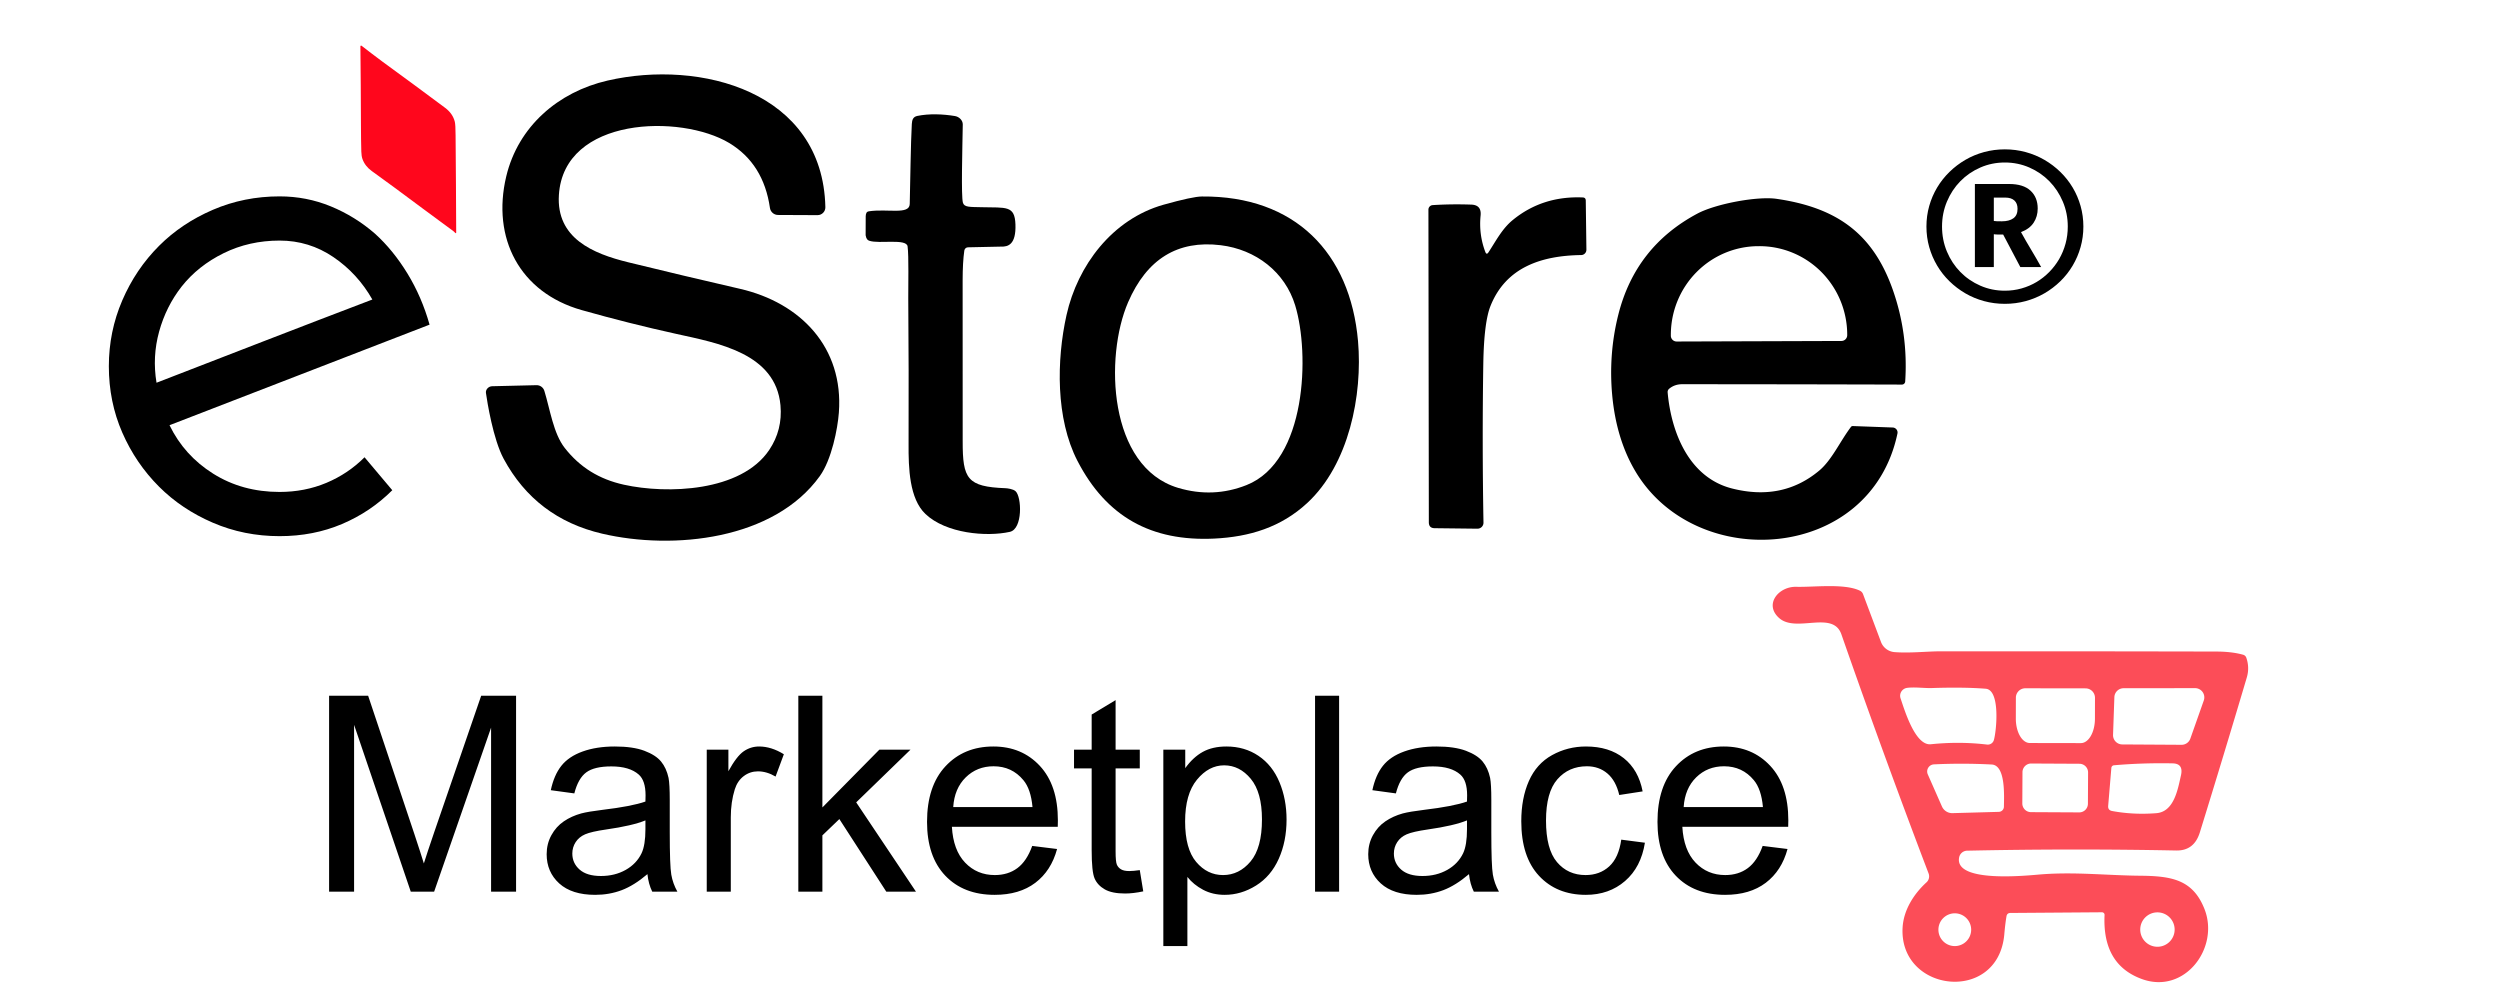
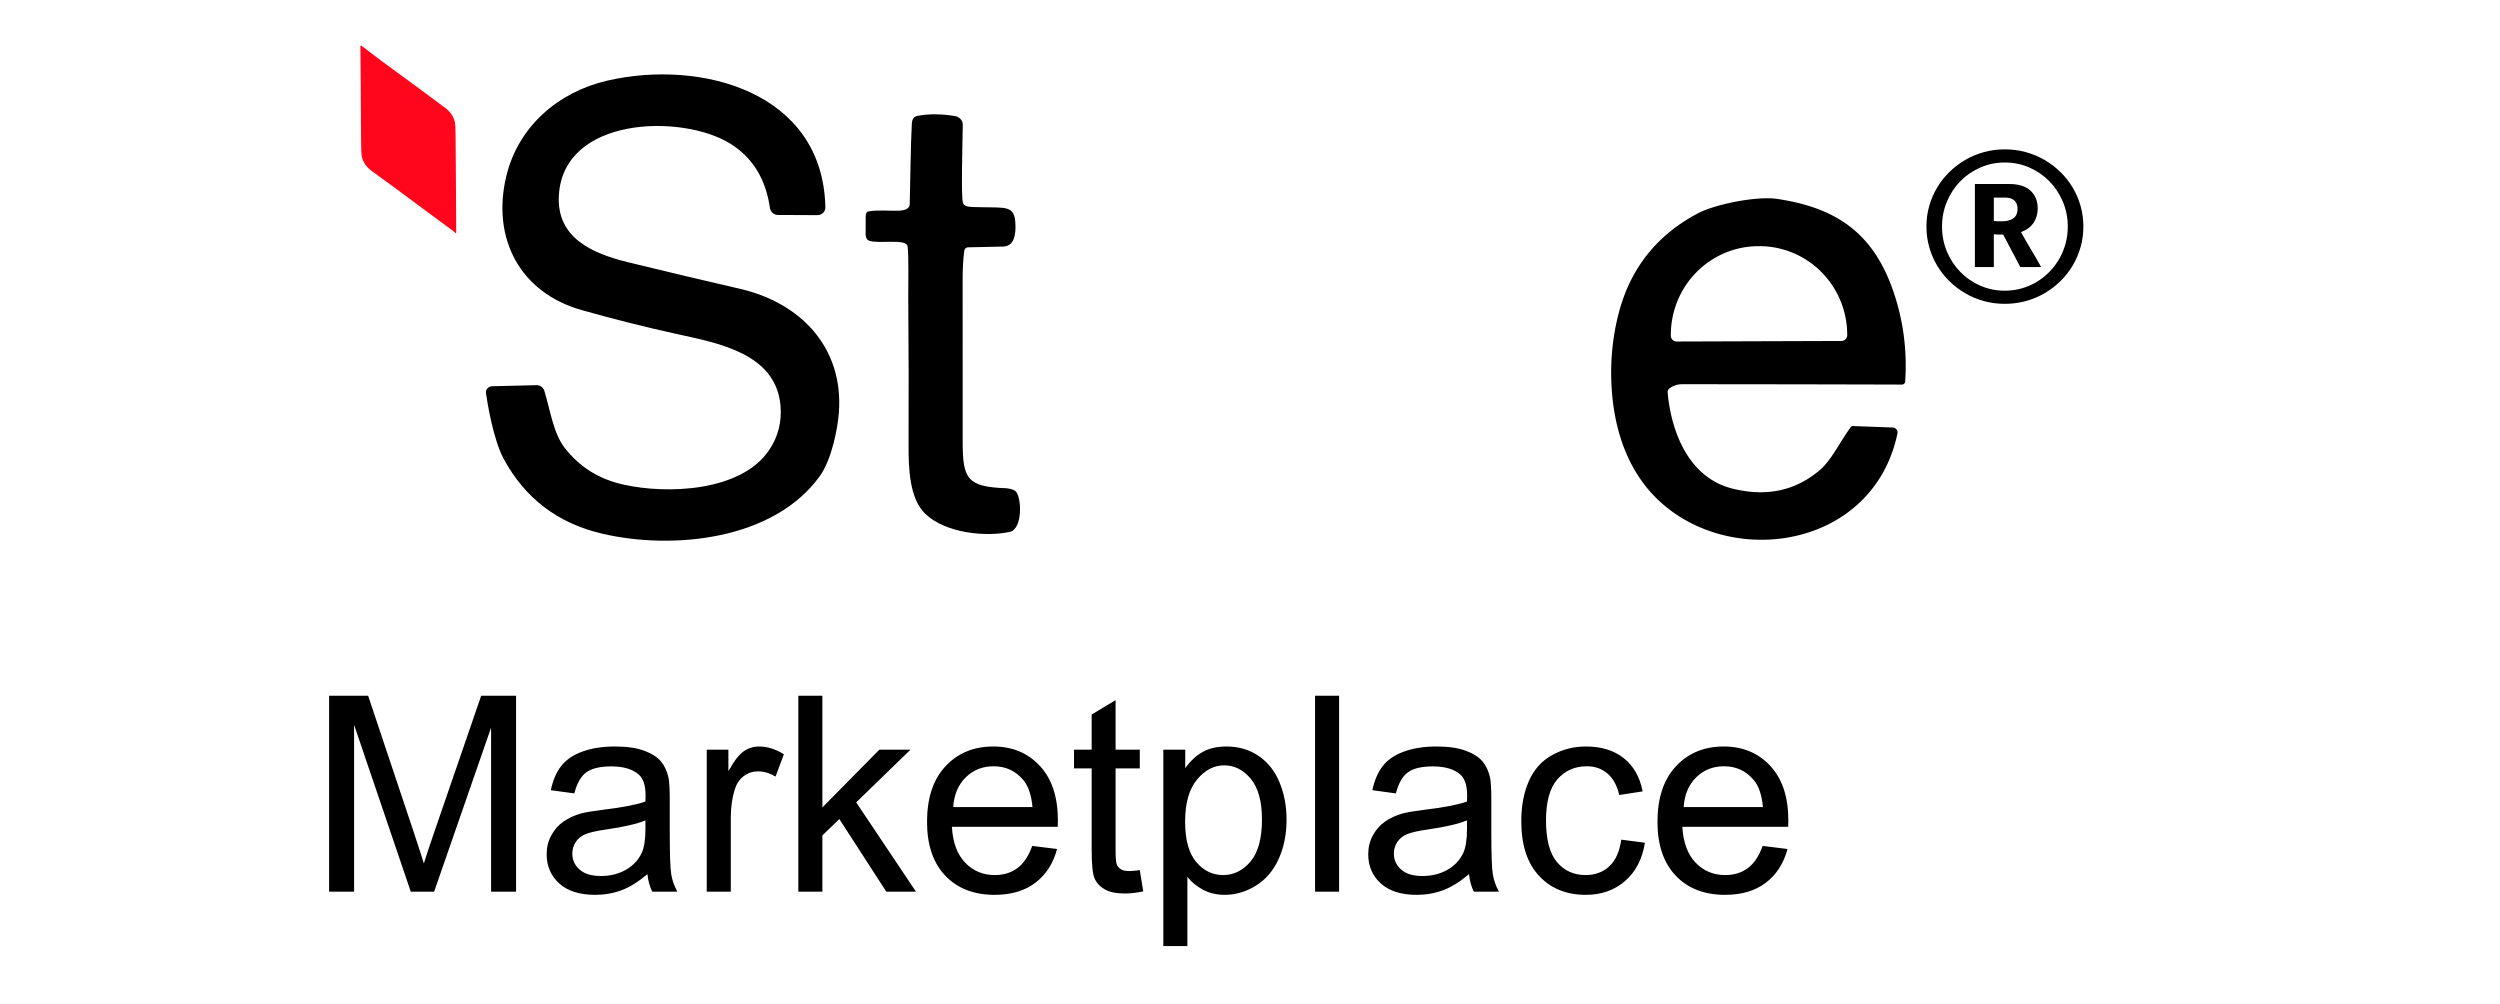
<svg xmlns="http://www.w3.org/2000/svg" viewBox="0 0 548 220">
  <path d="M 127.5 67.97 C 113.89 64.11 107.75 52.18 110.97 38.66 C 113.58 27.72 122.35 20.15 133.18 17.66 C 153.55 12.98 180.38 20.02 180.92 45.42 C 180.937 46.376 180.166 47.16 179.21 47.16 L 170.54 47.12 C 169.651 47.115 168.898 46.46 168.77 45.58 C 167.843 39.12 164.87 34.377 159.85 31.35 C 149.26 24.98 123.58 25.54 122.51 42.74 C 121.92 52.18 129.87 55.58 137.74 57.5 C 145.88 59.493 154.037 61.43 162.21 63.31 C 175.49 66.37 184.95 76.16 183.88 90.45 C 183.62 93.96 182.3 100.74 179.71 104.35 C 169.67 118.34 147.61 120.63 131.99 116.98 C 122.283 114.713 115.09 109.247 110.41 100.58 C 108.09 96.29 106.786 88.024 106.52 86.15 C 106.409 85.37 107.096 84.677 107.877 84.663 L 117.6 84.43 C 118.386 84.413 119.088 84.919 119.32 85.67 C 120.59 89.79 121.29 94.99 123.79 98.19 C 127.11 102.43 131.33 105.05 136.77 106.25 C 146.22 108.34 162.42 107.82 168.6 98.65 C 170.58 95.71 171.407 92.44 171.08 88.84 C 170.03 77.42 157.35 75.2 148.24 73.19 C 141.273 71.65 134.36 69.91 127.5 67.97 Z" style="" />
  <path d="M 211.38 54.92 C 211.133 56.607 211.01 58.8 211.01 61.5 C 211.023 73.247 211.027 84.997 211.02 96.75 C 211.01 104.96 211.986 106.696 220.416 107.016 C 220.773 107.034 222.054 107.168 222.61 107.671 C 223.972 108.904 224.223 115.944 221.357 116.583 C 216.233 117.726 207.352 116.936 202.861 112.667 C 199.33 109.311 199.13 102.63 199.16 97.31 C 199.2 86.643 199.177 75.977 199.09 65.31 C 199.07 62.78 199.232 56.109 198.944 54.012 C 198.698 52.22 192.709 53.521 190.539 52.771 C 190.179 52.644 189.887 52.404 189.747 51.563 L 189.763 47.37 C 189.799 46.731 189.981 46.386 190.436 46.32 C 194.536 45.7 199.352 47.144 199.415 44.716 C 199.537 39.977 199.63 31.34 199.87 27.18 C 199.923 26.24 200.162 25.603 201.082 25.41 C 203.682 24.877 206.683 25.002 209.31 25.435 C 210.228 25.582 211.054 26.359 211.039 27.288 C 210.954 32.735 210.659 43.068 211.076 44.445 C 211.381 45.451 212.554 45.357 215.114 45.419 C 220.569 45.551 222.434 44.995 222.585 49.183 C 222.744 53.584 220.995 54.122 219.416 54.057 L 212.23 54.21 C 211.809 54.191 211.441 54.498 211.38 54.92 Z" style="" />
-   <path d=" M 233.78 69.06 C 236.20 58.20 243.81 48.04 255.06 44.87 Q 261.40 43.09 263.46 43.07 C 283.82 42.90 295.98 55.38 297.68 74.79 C 298.71 86.61 295.68 101.83 286.52 110.28 C 280.81 115.56 273.92 117.69 266.13 118.06 C 252.40 118.71 242.53 113.33 236.17 101.01 C 231.40 91.76 231.58 78.94 233.78 69.06 Z M 247.28 66.25 C 242.10 78.24 242.93 102.36 258.24 106.94 Q 265.93 109.23 273.24 106.33 C 286.45 101.09 287.11 77.49 283.91 66.96 C 281.68 59.61 275.28 54.69 267.58 53.75 Q 253.44 52.02 247.28 66.25 Z" style="" />
-   <path d=" M 326.28 55.30 C 327.98 52.70 329.28 50.12 331.61 48.22 Q 338.10 42.91 346.94 43.28 Q 347.59 43.31 347.60 43.96 L 347.74 54.73 A 1.17 1.16 89.5 0 1 346.59 55.91 C 337.92 56.03 330.14 58.56 326.74 67.01 Q 325.29 70.59 325.14 79.71 Q 324.87 97.07 325.18 114.56 A 1.32 1.31 -0.2 0 1 323.85 115.89 L 314.48 115.78 Q 313.20 115.77 313.20 114.48 L 313.11 45.97 A 1.00 1.00 0.0 0 1 314.05 44.96 Q 318.15 44.70 322.50 44.85 Q 324.77 44.93 324.55 47.23 Q 324.13 51.39 325.58 55.22 Q 325.86 55.95 326.28 55.30 Z" style="" />
  <path d=" M 365.55 86.05 C 366.34 94.81 370.23 104.69 379.68 107.08 Q 390.73 109.88 398.78 103.15 C 401.54 100.84 403.35 96.72 405.74 93.57 A 0.47 0.47 0.0 0 1 406.13 93.39 L 414.88 93.71 A 1.10 1.09 7.0 0 1 415.92 95.03 C 410.01 123.09 371.95 125.64 358.59 103.50 Q 354.34 96.46 353.41 86.80 Q 352.55 77.69 354.73 69.00 Q 358.48 54.07 372.07 46.82 C 376.08 44.68 385.22 42.96 389.46 43.59 C 402.37 45.48 410.48 50.96 414.90 63.52 Q 418.30 73.18 417.62 83.62 A 0.72 0.72 0.0 0 1 416.90 84.30 Q 392.87 84.23 368.75 84.22 Q 367.11 84.22 365.92 85.18 Q 365.50 85.52 365.55 86.05 Z M 367.53 74.86 L 403.65 74.74 A 1.27 1.27 0.0 0 0 404.91 73.46 L 404.91 73.32 A 19.43 19.23 89.8 0 0 385.61 53.96 L 385.41 53.96 A 19.43 19.23 89.8 0 0 366.25 73.46 L 366.25 73.60 A 1.27 1.27 0.0 0 0 367.53 74.86 Z" style="" />
-   <path d=" M 460.74 199.97 L 440.68 200.12 Q 439.94 200.13 439.82 200.86 Q 439.54 202.52 439.34 204.84 C 437.98 220.10 416.22 217.58 417.05 203.30 C 417.27 199.50 419.48 195.97 422.29 193.41 A 1.78 1.77 58.5 0 0 422.75 191.47 Q 412.89 165.58 403.63 139.04 C 401.76 133.70 393.67 138.81 389.96 135.45 C 386.63 132.45 389.89 128.52 393.75 128.63 C 397.60 128.73 404.32 127.84 407.69 129.48 A 1.36 1.36 0.0 0 1 408.38 130.24 L 412.31 140.71 A 3.46 3.44 -7.7 0 0 415.25 142.94 C 418.50 143.21 422.49 142.77 425.29 142.77 Q 455.52 142.75 485.75 142.82 Q 489.20 142.82 491.70 143.52 A 1.04 1.01 87.5 0 1 492.39 144.17 Q 493.14 146.34 492.50 148.50 Q 487.46 165.50 482.21 182.45 Q 480.96 186.51 477.02 186.43 Q 454.25 185.98 431.19 186.47 A 1.82 1.82 0.0 0 0 429.44 187.96 C 428.35 193.68 444.77 191.87 447.45 191.66 C 454.90 191.09 461.82 191.89 469.13 191.96 C 476.06 192.02 480.69 192.82 483.23 199.28 C 486.56 207.78 478.89 217.98 469.57 214.63 Q 460.80 211.49 461.32 200.56 A 0.57 0.56 0.9 0 0 460.74 199.97 Z M 423.49 150.82 C 421.89 150.88 419.76 150.56 418.04 150.78 A 1.76 1.75 -13.0 0 0 416.60 153.07 C 417.52 155.79 419.83 163.49 423.24 163.14 Q 429.54 162.49 435.56 163.21 A 1.39 1.38 11.2 0 0 437.06 162.21 C 437.64 160.19 438.51 151.22 435.26 150.97 Q 430.34 150.59 423.49 150.82 Z M 457.15 150.89 L 443.95 150.87 A 2.07 2.07 0.0 0 0 441.88 152.93 L 441.87 157.52 A 5.34 3.08 -89.9 0 0 444.94 162.87 L 456.12 162.89 A 5.34 3.08 -89.9 0 0 459.21 157.56 L 459.22 152.97 A 2.07 2.07 0.0 0 0 457.15 150.89 Z M 463.18 161.08 A 2.03 2.03 0.0 0 0 465.20 163.18 L 478.19 163.26 A 2.03 2.03 0.0 0 0 480.12 161.91 L 483.07 153.55 A 2.03 2.03 0.0 0 0 481.15 150.84 L 465.50 150.86 A 2.03 2.03 0.0 0 0 463.47 152.82 L 463.18 161.08 Z M 457.708 169.328 A 1.90 1.90 0.0 0 0 455.818 167.418 L 445.238 167.362 A 1.90 1.90 0.0 0 0 443.328 169.252 L 443.292 176.112 A 1.90 1.90 0.0 0 0 445.182 178.022 L 455.762 178.078 A 1.90 1.90 0.0 0 0 457.672 176.188 L 457.708 169.328 Z M 462.81 168.32 L 462.11 176.66 Q 462.04 177.59 462.96 177.77 Q 467.62 178.64 472.67 178.25 C 476.58 177.94 477.38 172.98 478.07 169.95 Q 478.65 167.38 476.24 167.33 Q 469.66 167.20 463.38 167.75 A 0.63 0.62 -0.6 0 0 462.81 168.32 Z M 423.92 167.55 A 1.56 1.56 0.0 0 0 422.57 169.74 L 425.67 176.77 A 2.47 2.45 77.2 0 0 427.99 178.24 L 438.14 177.96 A 1.15 1.15 0.0 0 0 439.26 176.82 C 439.28 174.55 439.69 167.75 436.58 167.58 Q 430.17 167.25 423.92 167.55 Z M 476.68 203.76 A 3.77 3.77 0.0 0 0 472.91 199.99 A 3.77 3.77 0.0 0 0 469.14 203.76 A 3.77 3.77 0.0 0 0 472.91 207.53 A 3.77 3.77 0.0 0 0 476.68 203.76 Z M 432.08 203.79 A 3.59 3.59 0.0 0 0 428.49 200.20 A 3.59 3.59 0.0 0 0 424.90 203.79 A 3.59 3.59 0.0 0 0 428.49 207.38 A 3.59 3.59 0.0 0 0 432.08 203.79 Z" fill="#fc4d58" />
-   <path d="M 61.289 52.735 Q 67.749 52.735 73.069 56.345 Q 78.389 59.955 81.619 65.655 Q 69.649 70.215 57.869 74.775 Q 46.089 79.335 34.309 83.895 Q 33.359 78.195 34.879 72.685 Q 36.399 67.175 39.819 62.805 Q 43.429 58.245 49.034 55.49 Q 54.639 52.735 61.289 52.735 Z M 85.989 107.455 L 79.909 100.235 Q 76.299 103.845 71.549 105.84 Q 66.799 107.835 61.289 107.835 Q 53.119 107.835 46.754 103.845 Q 40.389 99.855 37.159 93.205 Q 51.409 87.695 65.659 82.185 Q 79.909 76.675 94.159 71.165 Q 92.449 65.085 89.314 59.955 Q 86.179 54.825 82.189 51.215 Q 77.819 47.415 72.499 45.23 Q 67.179 43.045 61.289 43.045 Q 53.499 43.045 46.659 45.99 Q 39.819 48.935 34.879 53.875 Q 29.749 59.005 26.804 65.845 Q 23.859 72.685 23.859 80.285 Q 23.859 88.075 26.804 94.82 Q 29.749 101.565 34.879 106.695 Q 39.819 111.635 46.659 114.58 Q 53.499 117.525 61.289 117.525 Q 68.699 117.525 74.969 114.865 Q 81.239 112.205 85.989 107.455 Z" style="" />
  <path d="M 432.895 40.332 L 440.39 40.332 Q 443.515 40.332 445.09 41.797 Q 446.665 43.262 446.665 45.703 Q 446.665 47.461 445.774 48.816 Q 444.883 50.171 443.003 50.879 Q 444.077 52.832 445.224 54.736 Q 446.372 56.64 447.422 58.545 L 442.856 58.545 L 439.096 51.416 Q 438.51 51.416 438.12 51.416 Q 437.729 51.416 437.485 51.391 Q 437.217 51.367 437.046 51.343 L 437.046 58.545 L 432.895 58.545 Z M 437.046 48.437 Q 437.339 48.486 437.741 48.498 Q 438.144 48.511 438.803 48.511 Q 440.415 48.511 441.33 47.851 Q 442.246 47.192 442.246 45.776 Q 442.246 44.58 441.55 43.945 Q 440.854 43.31 439.536 43.31 L 437.046 43.31 Z M 422.275 49.658 Q 422.275 47.314 422.885 45.154 Q 423.496 42.993 424.619 41.113 Q 425.742 39.233 427.317 37.695 Q 428.891 36.157 430.796 35.046 Q 432.7 33.935 434.897 33.337 Q 437.094 32.739 439.463 32.739 Q 441.831 32.739 444.028 33.337 Q 446.225 33.935 448.142 35.046 Q 450.058 36.157 451.633 37.695 Q 453.208 39.233 454.331 41.113 Q 455.454 42.993 456.064 45.154 Q 456.675 47.314 456.675 49.658 Q 456.675 52.002 456.064 54.162 Q 455.454 56.323 454.331 58.215 Q 453.208 60.107 451.633 61.645 Q 450.058 63.183 448.142 64.294 Q 446.225 65.405 444.028 66.003 Q 441.831 66.601 439.463 66.601 Q 437.094 66.601 434.897 66.003 Q 432.7 65.405 430.796 64.294 Q 428.891 63.183 427.317 61.645 Q 425.742 60.107 424.619 58.215 Q 423.496 56.323 422.885 54.162 Q 422.275 52.002 422.275 49.658 Z M 425.693 49.658 Q 425.693 52.588 426.767 55.151 Q 427.842 57.715 429.709 59.619 Q 431.577 61.523 434.092 62.622 Q 436.606 63.721 439.463 63.721 Q 441.367 63.721 443.137 63.22 Q 444.907 62.72 446.433 61.804 Q 447.959 60.888 449.216 59.607 Q 450.473 58.325 451.377 56.763 Q 452.28 55.2 452.768 53.406 Q 453.257 51.611 453.257 49.658 Q 453.257 46.753 452.17 44.189 Q 451.084 41.626 449.216 39.721 Q 447.348 37.817 444.834 36.719 Q 442.319 35.62 439.463 35.62 Q 436.606 35.62 434.092 36.719 Q 431.577 37.817 429.709 39.721 Q 427.842 41.626 426.767 44.189 Q 425.693 46.753 425.693 49.658 Z" style="" />
  <path d="M 72.137 195.447 L 72.137 152.498 L 80.692 152.498 L 90.858 182.908 Q 92.264 187.156 92.909 189.265 Q 93.641 186.922 95.194 182.381 L 105.477 152.498 L 113.123 152.498 L 113.123 195.447 L 107.645 195.447 L 107.645 159.5 L 95.164 195.447 L 90.038 195.447 L 77.616 158.885 L 77.616 195.447 Z M 141.917 191.609 Q 138.987 194.099 136.277 195.125 Q 133.567 196.15 130.462 196.15 Q 125.335 196.15 122.581 193.645 Q 119.827 191.14 119.827 187.244 Q 119.827 184.959 120.867 183.069 Q 121.907 181.179 123.592 180.037 Q 125.276 178.894 127.386 178.308 Q 128.938 177.898 132.073 177.517 Q 138.46 176.756 141.477 175.701 Q 141.507 174.617 141.507 174.324 Q 141.507 171.101 140.013 169.783 Q 137.991 167.996 134.007 167.996 Q 130.286 167.996 128.513 169.3 Q 126.741 170.603 125.891 173.914 L 120.735 173.211 Q 121.438 169.9 123.05 167.864 Q 124.661 165.828 127.708 164.729 Q 130.755 163.631 134.768 163.631 Q 138.753 163.631 141.243 164.568 Q 143.733 165.506 144.905 166.926 Q 146.077 168.347 146.546 170.515 Q 146.809 171.863 146.809 175.379 L 146.809 182.41 Q 146.809 189.763 147.146 191.712 Q 147.483 193.66 148.479 195.447 L 142.971 195.447 Q 142.151 193.806 141.917 191.609 Z M 141.477 179.832 Q 138.606 181.004 132.864 181.824 Q 129.612 182.293 128.264 182.879 Q 126.917 183.465 126.184 184.593 Q 125.452 185.72 125.452 187.097 Q 125.452 189.207 127.049 190.613 Q 128.645 192.019 131.721 192.019 Q 134.768 192.019 137.141 190.686 Q 139.514 189.353 140.628 187.039 Q 141.477 185.252 141.477 181.765 Z M 154.918 195.447 L 154.918 164.334 L 159.664 164.334 L 159.664 169.051 Q 161.48 165.74 163.019 164.685 Q 164.557 163.631 166.402 163.631 Q 169.068 163.631 171.822 165.33 L 170.006 170.222 Q 168.072 169.08 166.139 169.08 Q 164.41 169.08 163.033 170.12 Q 161.656 171.16 161.07 173.006 Q 160.191 175.818 160.191 179.158 L 160.191 195.447 Z M 174.993 195.447 L 174.993 152.498 L 180.267 152.498 L 180.267 176.99 L 192.747 164.334 L 199.573 164.334 L 187.679 175.877 L 200.775 195.447 L 194.271 195.447 L 183.988 179.539 L 180.267 183.113 L 180.267 195.447 Z M 226.263 185.427 L 231.712 186.101 Q 230.423 190.877 226.937 193.513 Q 223.45 196.15 218.03 196.15 Q 211.204 196.15 207.205 191.946 Q 203.206 187.742 203.206 180.154 Q 203.206 172.302 207.249 167.967 Q 211.292 163.631 217.738 163.631 Q 223.978 163.631 227.933 167.879 Q 231.888 172.127 231.888 179.832 Q 231.888 180.301 231.859 181.238 L 208.655 181.238 Q 208.948 186.365 211.556 189.09 Q 214.163 191.814 218.06 191.814 Q 220.96 191.814 223.011 190.291 Q 225.062 188.767 226.263 185.427 Z M 208.948 176.902 L 226.322 176.902 Q 225.97 172.976 224.329 171.013 Q 221.81 167.967 217.796 167.967 Q 214.163 167.967 211.688 170.398 Q 209.212 172.83 208.948 176.902 Z M 249.84 190.73 L 250.602 195.388 Q 248.375 195.857 246.618 195.857 Q 243.746 195.857 242.164 194.949 Q 240.582 194.041 239.938 192.561 Q 239.293 191.082 239.293 186.336 L 239.293 168.435 L 235.426 168.435 L 235.426 164.334 L 239.293 164.334 L 239.293 156.629 L 244.538 153.465 L 244.538 164.334 L 249.84 164.334 L 249.84 168.435 L 244.538 168.435 L 244.538 186.629 Q 244.538 188.885 244.816 189.529 Q 245.094 190.174 245.724 190.554 Q 246.354 190.935 247.526 190.935 Q 248.405 190.935 249.84 190.73 Z M 255.002 207.371 L 255.002 164.334 L 259.806 164.334 L 259.806 168.377 Q 261.505 166.004 263.644 164.817 Q 265.783 163.631 268.83 163.631 Q 272.814 163.631 275.861 165.681 Q 278.908 167.732 280.461 171.468 Q 282.013 175.203 282.013 179.656 Q 282.013 184.431 280.299 188.255 Q 278.586 192.078 275.319 194.114 Q 272.052 196.15 268.449 196.15 Q 265.812 196.15 263.717 195.037 Q 261.623 193.924 260.275 192.224 L 260.275 207.371 Z M 259.777 180.066 Q 259.777 186.072 262.209 188.943 Q 264.64 191.814 268.097 191.814 Q 271.613 191.814 274.118 188.841 Q 276.623 185.867 276.623 179.627 Q 276.623 173.679 274.176 170.72 Q 271.73 167.761 268.332 167.761 Q 264.963 167.761 262.37 170.911 Q 259.777 174.06 259.777 180.066 Z M 288.259 195.447 L 288.259 152.498 L 293.533 152.498 L 293.533 195.447 Z M 322.004 191.609 Q 319.075 194.099 316.365 195.125 Q 313.655 196.15 310.549 196.15 Q 305.422 196.15 302.668 193.645 Q 299.914 191.14 299.914 187.244 Q 299.914 184.959 300.954 183.069 Q 301.995 181.179 303.679 180.037 Q 305.364 178.894 307.473 178.308 Q 309.026 177.898 312.161 177.517 Q 318.547 176.756 321.565 175.701 Q 321.594 174.617 321.594 174.324 Q 321.594 171.101 320.1 169.783 Q 318.079 167.996 314.094 167.996 Q 310.373 167.996 308.601 169.3 Q 306.829 170.603 305.979 173.914 L 300.823 173.211 Q 301.526 169.9 303.137 167.864 Q 304.748 165.828 307.795 164.729 Q 310.842 163.631 314.856 163.631 Q 318.84 163.631 321.33 164.568 Q 323.821 165.506 324.993 166.926 Q 326.164 168.347 326.633 170.515 Q 326.897 171.863 326.897 175.379 L 326.897 182.41 Q 326.897 189.763 327.234 191.712 Q 327.571 193.66 328.567 195.447 L 323.059 195.447 Q 322.239 193.806 322.004 191.609 Z M 321.565 179.832 Q 318.694 181.004 312.952 181.824 Q 309.7 182.293 308.352 182.879 Q 307.004 183.465 306.272 184.593 Q 305.539 185.72 305.539 187.097 Q 305.539 189.207 307.136 190.613 Q 308.733 192.019 311.809 192.019 Q 314.856 192.019 317.229 190.686 Q 319.602 189.353 320.715 187.039 Q 321.565 185.252 321.565 181.765 Z M 355.379 184.051 L 360.565 184.724 Q 359.715 190.086 356.214 193.118 Q 352.713 196.15 347.616 196.15 Q 341.229 196.15 337.347 191.975 Q 333.465 187.801 333.465 180.008 Q 333.465 174.968 335.135 171.189 Q 336.805 167.41 340.218 165.52 Q 343.631 163.631 347.645 163.631 Q 352.713 163.631 355.936 166.194 Q 359.159 168.758 360.067 173.474 L 354.94 174.265 Q 354.207 171.131 352.347 169.549 Q 350.487 167.967 347.85 167.967 Q 343.866 167.967 341.375 170.823 Q 338.885 173.679 338.885 179.861 Q 338.885 186.131 341.288 188.972 Q 343.69 191.814 347.557 191.814 Q 350.663 191.814 352.743 189.91 Q 354.823 188.006 355.379 184.051 Z M 386.375 185.427 L 391.825 186.101 Q 390.536 190.877 387.049 193.513 Q 383.563 196.15 378.143 196.15 Q 371.317 196.15 367.318 191.946 Q 363.319 187.742 363.319 180.154 Q 363.319 172.302 367.362 167.967 Q 371.405 163.631 377.85 163.631 Q 384.09 163.631 388.045 167.879 Q 392 172.127 392 179.832 Q 392 180.301 391.971 181.238 L 368.768 181.238 Q 369.061 186.365 371.668 189.09 Q 374.276 191.814 378.172 191.814 Q 381.073 191.814 383.123 190.291 Q 385.174 188.767 386.375 185.427 Z M 369.061 176.902 L 386.434 176.902 Q 386.082 172.976 384.442 171.013 Q 381.922 167.967 377.909 167.967 Q 374.276 167.967 371.8 170.398 Q 369.325 172.83 369.061 176.902 Z" style="" />
  <path fill="#ff061c" d="M 99.864 29.673 C 99.898 36.787 100 43.899 100 51.012 C 99.999 51.091 99.912 51.142 99.845 51.102 C 99.841 51.098 99.836 51.093 99.831 51.089 C 99.663 50.941 99.516 50.767 99.34 50.639 C 97.138 49.033 94.944 47.413 92.76 45.783 C 88.004 42.233 84.251 39.472 81.5 37.499 C 80.511 36.79 79.828 35.906 79.449 34.848 C 79.303 34.44 79.22 33.899 79.2 33.222 C 79.153 31.598 79.126 29.619 79.12 27.283 C 79.102 21.563 79.063 15.854 79 10.158 C 78.999 10.036 79.131 9.961 79.237 10.021 C 79.242 10.025 79.248 10.027 79.255 10.031 C 80.805 11.216 82.35 12.428 83.919 13.574 C 88.487 16.901 93.038 20.256 97.569 23.634 C 98.688 24.47 99.399 25.49 99.696 26.698 C 99.801 27.123 99.858 28.114 99.864 29.673 Z" style="" />
</svg>